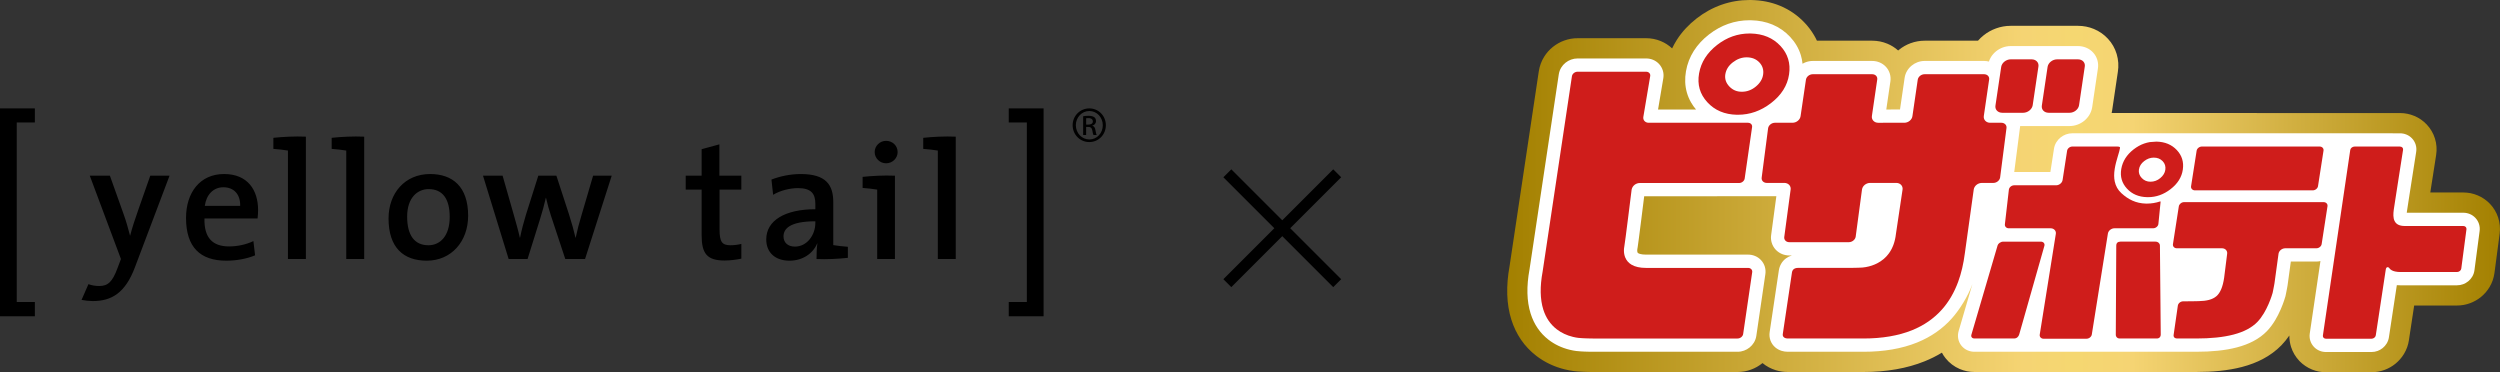
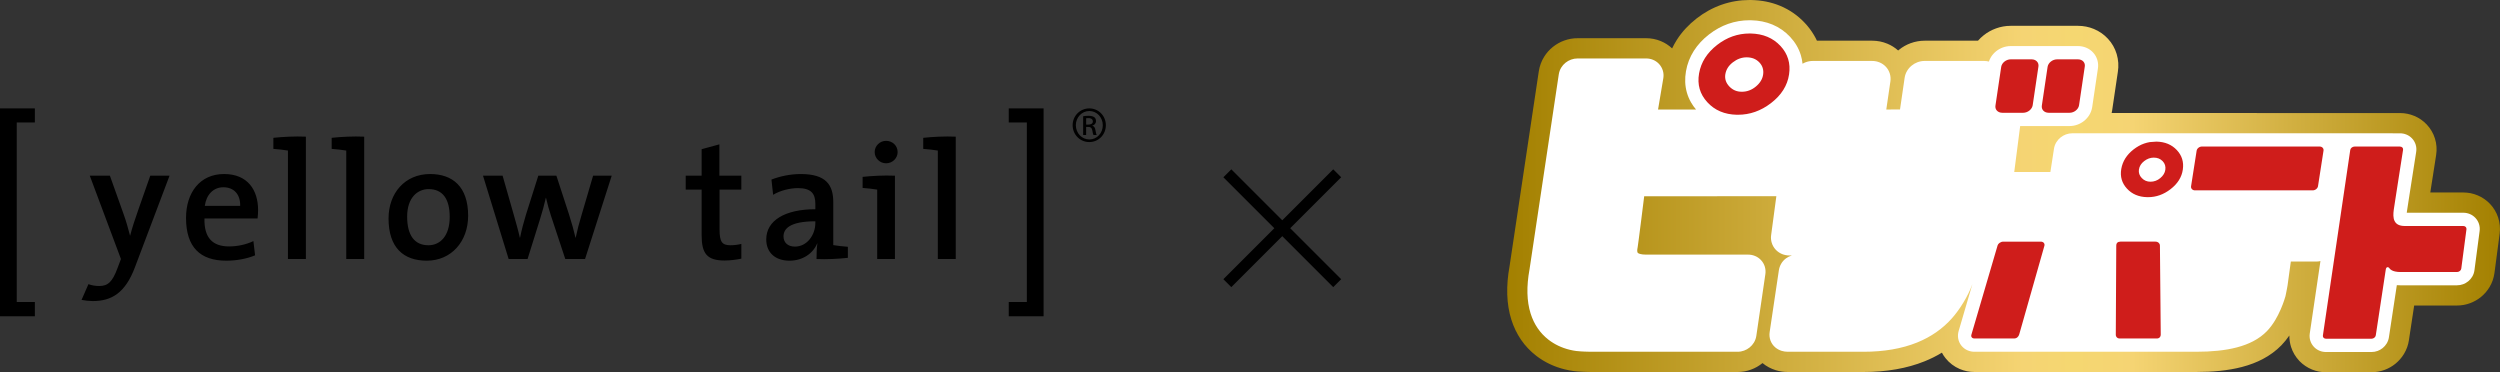
<svg xmlns="http://www.w3.org/2000/svg" id="b" data-name="レイヤー_2" viewBox="0 0 474.083 70.59">
  <rect x="0" y="0" width="474.083" height="70.59" fill="#333333" stroke="none" />
  <defs>
    <linearGradient id="d" data-name="名称未設定グラデーション 4" x1="285.815" y1="35.295" x2="474.083" y2="35.295" gradientUnits="userSpaceOnUse">
      <stop offset="0" stop-color="#a38000" />
      <stop offset=".52" stop-color="#f5d473" />
      <stop offset=".57" stop-color="#f5d771" />
      <stop offset=".63" stop-color="#f5d473" />
      <stop offset="1" stop-color="#a38000" />
    </linearGradient>
  </defs>
  <g id="c" data-name="デザイン">
    <g>
      <g>
        <path d="M441.093,70.59c-.917,0-1.809-.173-2.65-.513-.912-.376-1.71-.913-2.375-1.598l-.035-.037c-.732-.777-1.26-1.668-1.574-2.654-.219-.704-.327-1.439-.32-2.167-.476.688-.981,1.309-1.51,1.855-1.002,1.028-2.19,1.907-3.532,2.613-1.161.612-2.483,1.116-3.929,1.497-1.284.337-2.699.586-4.206.741-1.375.143-2.895.216-4.516.216h-42.011c-.981,0-1.929-.193-2.818-.574-1.042-.445-1.966-1.147-2.672-2.032-.265-.329-.498-.684-.696-1.06-1.029.625-2.127,1.173-3.276,1.636-3.337,1.347-7.236,2.03-11.588,2.03h-14.343c-.784,0-1.553-.113-2.284-.334-.953-.297-1.801-.752-2.528-1.357-.012.01-.024.019-.036.029-.642.518-1.36.924-2.133,1.206-.794.297-1.68.456-2.556.456h-27.469c-.178,0-.384-.002-.603-.006-.179-.002-.404-.008-.63-.015-.207-.006-.42-.014-.621-.023-.195-.008-.382-.018-.549-.028-.625-.025-1.649-.118-2.869-.416-2.028-.495-3.859-1.364-5.44-2.583-2.25-1.737-3.84-4.048-4.727-6.872-.917-2.921-1.028-6.341-.329-10.165l5.541-36.931c.153-.986.492-1.904,1.008-2.734.428-.699.984-1.327,1.649-1.864.657-.525,1.379-.932,2.147-1.211.818-.298,1.674-.45,2.544-.45h13.008c.963,0,1.898.185,2.777.55.8.331,1.522.796,2.148,1.386.257-.547.55-1.081.877-1.596.494-.78,1.073-1.527,1.721-2.221.603-.65,1.29-1.278,2.042-1.863.724-.562,1.482-1.063,2.252-1.489.795-.44,1.624-.813,2.466-1.11.862-.303,1.749-.531,2.636-.679.874-.148,1.78-.223,2.693-.223l.294.002c1.003.023,1.953.122,2.834.297.933.185,1.838.46,2.693.815.892.374,1.736.837,2.511,1.378.767.534,1.488,1.159,2.142,1.856.671.715,1.255,1.49,1.735,2.304.203.341.392.698.564,1.066h10.487c.995,0,1.96.192,2.868.57.757.313,1.444.745,2.05,1.288.059-.05.118-.099.178-.148.638-.519,1.368-.934,2.165-1.23.87-.319,1.766-.48,2.667-.48h10.128c.33-.377.694-.723,1.086-1.033.693-.552,1.476-.988,2.323-1.295.894-.327,1.831-.492,2.783-.492h12.774c1.043,0,2.054.199,3.003.591,1.042.434,1.946,1.066,2.691,1.88.755.814,1.309,1.784,1.641,2.878.329,1.125.402,2.258.222,3.378l-1.085,7.326c-.026.163-.058.323-.094.481l54.675.007c.951,0,1.872.186,2.738.552.86.35,1.677.916,2.349,1.63.712.758,1.249,1.68,1.554,2.669.309.991.386,2.067.221,3.108l-1.108,7.104h6.255c.94,0,1.853.183,2.715.543.877.359,1.699.926,2.37,1.638.682.726,1.208,1.605,1.521,2.544.33,1.01.428,2.041.294,3.068l-.986,7.471c-.129.95-.439,1.842-.922,2.657-.436.728-.985,1.363-1.633,1.892-.623.506-1.315.9-2.057,1.175-.789.296-1.629.447-2.492.447l-8.123.003-1.001,6.598c-.13.9-.445,1.77-.935,2.582-.439.718-.983,1.342-1.619,1.857-.61.495-1.294.886-2.034,1.161-.817.3-1.658.451-2.502.451h-8.628Z" fill="url(#d)" />
        <path d="M336.857,37.204l-.989,7.366c-.073.504-.034,1.003.119,1.498.152.482.404.914.75,1.283.332.354.73.63,1.199.825.435.178.899.268,1.38.268h.488c-.415.122-.794.309-1.112.545-.383.28-.698.632-.923,1.025-.226.386-.374.816-.442,1.273l-1.741,11.681c-.081.545-.033,1.074.147,1.583.184.515.505.975.917,1.323.345.295.75.516,1.223.663.369.112.762.169,1.169.169h14.343c3.858,0,7.274-.589,10.153-1.752,2.629-1.061,4.861-2.615,6.633-4.618,1.494-1.688,3.011-4.136,3.861-6.456l-2.593,8.841c-.144.467-.182.938-.106,1.444.085.51.299.99.613,1.379.311.389.721.701,1.183.898.408.175.848.264,1.306.264h42.011c1.488,0,2.876-.066,4.123-.196,1.312-.135,2.529-.348,3.622-.635,1.165-.307,2.216-.705,3.121-1.183.986-.518,1.847-1.152,2.563-1.888.56-.578,1.094-1.286,1.587-2.107.372-.622.724-1.314,1.046-2.056.29-.67.501-1.256.627-1.628.137-.404.217-.679.242-.766l.027-.093.116-.559.094-.478.095-.502.086-.472.623-4.543h4.837c.265,0,.526-.033.778-.09l-2.027,13.742c-.067.454-.032.923.108,1.372.136.428.371.827.707,1.184.297.306.647.544,1.06.714.382.155.79.233,1.211.233h8.628c.392,0,.779-.069,1.164-.21.348-.129.67-.313.956-.546.296-.24.546-.525.751-.861.223-.369.367-.77.425-1.173l1.501-9.888c.228.02.465.03.708.03l10.709-.003c.401,0,.794-.071,1.16-.209.348-.129.671-.313.964-.551.303-.247.556-.539.757-.874.219-.37.36-.77.419-1.202l.985-7.464c.059-.457.017-.909-.13-1.36-.138-.415-.371-.804-.673-1.125-.303-.321-.665-.569-1.058-.73-.391-.163-.806-.246-1.235-.246h-10.721c.007-.072.017-.151.029-.24.042-.287.167-1.1.332-2.165l.578-3.72.846-5.415c.073-.462.039-.938-.098-1.378-.134-.434-.369-.838-.683-1.171-.302-.321-.664-.569-1.049-.726-.391-.165-.81-.249-1.244-.249l-62.121-.007c-.41,0-.817.072-1.229.221-.367.136-.708.33-1.016.578-.319.257-.587.563-.801.914-.237.392-.389.819-.446,1.228l-.68,4.409h-6.855l1.031-7.999.093-.72h9.373c.506,0,1.008-.09,1.468-.26.454-.162.879-.398,1.262-.701.387-.306.715-.668.977-1.081.29-.46.481-.956.573-1.516l1.085-7.328c.089-.553.056-1.101-.105-1.652-.161-.532-.435-1.008-.801-1.403-.365-.399-.808-.709-1.325-.924-.483-.199-1-.301-1.538-.301h-12.774c-.501,0-1,.089-1.477.263-.455.165-.879.402-1.252.699-.384.303-.71.663-.981,1.086-.178.284-.314.582-.416.889-.293-.075-.596-.117-.907-.117h-11.288c-.449,0-.893.08-1.331.24-.403.15-.776.362-1.098.625-.349.28-.641.614-.859.974-.256.416-.423.87-.495,1.354l-.878,6.013-2.601.002.778-5.321c.075-.509.037-1.013-.119-1.516-.155-.489-.412-.924-.741-1.268-.334-.36-.738-.639-1.193-.827-.437-.182-.906-.275-1.392-.275h-11.277c-.45,0-.896.08-1.323.237-.213.078-.417.176-.616.292-.057-.561-.163-1.111-.325-1.639-.196-.643-.471-1.266-.815-1.843-.337-.571-.75-1.119-1.229-1.629-.472-.503-.991-.953-1.54-1.335-.551-.385-1.151-.714-1.789-.982-.619-.258-1.28-.457-1.965-.594-.664-.132-1.368-.207-2.124-.224l-.258-.002c-.7,0-1.395.058-2.061.171-.671.112-1.341.285-1.993.513-.641.226-1.275.511-1.883.848-.598.331-1.188.721-1.755,1.161-.588.457-1.125.946-1.592,1.45-.487.522-.919,1.081-1.287,1.66-.374.59-.688,1.213-.933,1.849-.248.64-.435,1.315-.554,2.005-.122.702-.171,1.394-.145,2.059.027.691.135,1.369.319,2.011.185.648.452,1.277.796,1.874.267.462.583.908.936,1.326h-7.202l1.008-5.996c.071-.494.031-.979-.112-1.422-.143-.457-.392-.883-.722-1.233-.317-.336-.696-.596-1.124-.773-.413-.171-.853-.258-1.309-.258h-13.008c-.42,0-.836.074-1.235.219-.376.137-.726.334-1.048.591-.322.26-.593.567-.799.902-.242.39-.401.816-.473,1.278l-5.552,37.006c-.595,3.223-.526,6.039.206,8.37.647,2.059,1.794,3.736,3.41,4.983,1.154.89,2.503,1.527,4.009,1.895.919.225,1.677.294,2.165.312.151.01.322.019.504.026.186.008.383.015.58.021.202.006.404.012.582.014.193.004.373.005.53.005h27.469c.432,0,.857-.078,1.228-.219.381-.138.735-.337,1.053-.594.323-.26.594-.569.813-.925.239-.394.394-.821.459-1.269l1.715-11.712c.072-.484.036-.965-.116-1.458-.145-.451-.383-.856-.718-1.215-.322-.341-.707-.603-1.109-.766-.417-.176-.862-.265-1.324-.265h-19.368c-.914,0-1.322-.181-1.453-.258-.105-.062-.131-.107-.153-.161-.028-.067-.06-.188-.058-.386.001-.092.01-.181.017-.218.03-.134.06-.272.292-2.038.13-.998.294-2.285.457-3.573.112-.887.392-3.127.554-4.428l25.061-.018Z" fill="#fff" />
        <g>
          <path d="M388.482,21.383c-.207,0-.401-.037-.576-.111-.167-.069-.311-.168-.429-.295-.116-.126-.199-.272-.246-.433-.049-.168-.059-.347-.028-.534l1.091-7.347c.031-.186.102-.368.211-.541.107-.169.245-.32.41-.45.165-.132.349-.235.547-.307.204-.074.413-.112.622-.112h3.978c.207,0,.401.037.577.11.169.07.313.17.429.297.116.125.199.27.249.434.05.169.059.349.027.533l-1.088,7.348c-.031.185-.102.368-.211.54-.107.168-.245.32-.411.451-.166.131-.35.235-.547.305-.204.075-.413.113-.621.113h-3.983Z" fill="#cf1d1b" />
          <path d="M379.682,21.383c-.207,0-.4-.037-.574-.111-.167-.069-.311-.168-.429-.295-.116-.126-.199-.272-.247-.433-.05-.169-.059-.349-.027-.533l1.092-7.348c.031-.185.103-.368.212-.541.107-.168.245-.32.411-.45.166-.132.35-.235.549-.307.204-.074.412-.112.62-.112h3.982c.206,0,.399.037.574.11.169.07.312.17.428.297.117.126.201.272.249.434.05.169.06.349.03.534l-1.09,7.347c-.033.185-.105.368-.215.54-.107.167-.245.319-.411.451-.167.131-.351.235-.547.305-.204.075-.413.113-.622.113h-3.983Z" fill="#cf1d1b" />
          <path d="M329.365,21.763c-.582-.012-1.141-.073-1.662-.178-.522-.105-1.023-.259-1.487-.456-.464-.197-.905-.444-1.313-.734-.408-.291-.792-.632-1.141-1.014-.35-.38-.649-.785-.891-1.203-.24-.418-.427-.858-.556-1.309-.13-.451-.205-.928-.224-1.416-.019-.489.018-1.003.11-1.529.092-.527.234-1.042.422-1.528.187-.487.427-.962.711-1.41.283-.447.62-.881,1.002-1.291.38-.41.816-.806,1.295-1.179.463-.359.944-.677,1.429-.946.487-.269.991-.496,1.5-.676.513-.18,1.042-.316,1.571-.405.531-.09,1.085-.136,1.646-.136l.231.002c.582.013,1.141.073,1.661.176.523.104,1.023.255,1.487.449.468.196.91.438,1.315.721.408.284.794.619,1.146.994.353.376.654.775.897,1.186.244.41.437.846.574,1.296.137.449.222.924.252,1.41.03.484.006.998-.073,1.527-.078.525-.209,1.04-.391,1.527-.18.488-.416.964-.701,1.416-.287.455-.628.895-1.014,1.308-.389.415-.837.818-1.329,1.196-.48.367-.975.691-1.472.965-.499.273-1.014.506-1.534.688-.518.182-1.055.32-1.595.411-.541.091-1.098.137-1.655.137l-.212-.002ZM331.223,10.871c-.232,0-.463.02-.687.059-.229.04-.453.1-.666.178-.218.079-.434.178-.643.295-.206.116-.414.254-.619.413-.206.158-.391.326-.551.497-.161.174-.304.359-.423.55-.117.19-.216.392-.294.601-.075.207-.131.425-.166.651-.031.211-.04.422-.024.625.016.203.058.402.122.592.064.192.154.378.265.555.11.176.246.349.404.515.155.164.325.31.501.435.175.124.363.229.56.313.197.083.405.146.619.187.213.041.439.062.674.062.247,0,.491-.021.724-.061.234-.041.465-.104.687-.187.225-.083.444-.188.65-.309.211-.124.417-.268.611-.431.2-.165.378-.336.53-.508.155-.173.292-.357.408-.546.114-.186.209-.382.283-.585.074-.201.127-.41.158-.621.033-.227.043-.446.03-.653-.013-.21-.05-.414-.11-.607-.06-.195-.145-.382-.25-.558-.105-.174-.236-.344-.389-.505-.153-.16-.319-.301-.495-.42-.176-.119-.367-.22-.567-.299-.197-.079-.411-.139-.638-.178-.222-.039-.46-.059-.705-.059Z" fill="#cf1d1b" />
          <path d="M416.24,36.099c-.116,0-.226-.021-.328-.064-.096-.04-.178-.097-.247-.169-.066-.07-.115-.153-.145-.245-.03-.094-.037-.194-.021-.298l1.053-6.729c.015-.107.052-.211.112-.309.058-.096.135-.183.228-.259.094-.075.198-.135.311-.176.116-.042.236-.064.356-.064h22.316c.118,0,.23.021.33.063.096.04.178.096.246.167.066.07.115.152.144.244.03.094.037.195.022.299l-1.043,6.728c-.016.107-.054.211-.113.31-.059.097-.135.184-.228.26-.093.076-.197.136-.31.177-.117.043-.236.065-.354.065h-22.328Z" fill="#cf1d1b" />
          <path d="M408.942,26.855c.413.01.795.05,1.154.121.358.072.7.175,1.016.307.318.133.62.299.9.492.28.196.544.424.783.679.243.259.45.532.617.812.168.281.3.579.394.885.094.306.154.63.175.963.021.334.006.686-.045,1.045-.053.361-.141.713-.264,1.045-.123.333-.283.658-.477.967-.195.31-.428.61-.691.892-.267.286-.573.561-.908.819-.327.251-.664.473-1.001.659-.34.188-.691.346-1.044.472-.353.125-.719.22-1.087.282-.369.063-.75.095-1.133.095l-.159-.002c-.403-.009-.785-.05-1.136-.121-.354-.071-.696-.176-1.018-.311-.316-.134-.619-.302-.898-.5-.281-.2-.544-.433-.781-.692-.241-.262-.446-.539-.61-.822-.164-.282-.292-.583-.382-.892-.089-.309-.142-.634-.156-.967-.014-.335.01-.686.072-1.046.062-.361.159-.713.285-1.045.126-.332.289-.657.482-.965.193-.307.424-.605.682-.885.263-.284.562-.557.887-.81.316-.246.645-.464.976-.648.333-.185.678-.34,1.028-.463.35-.122.713-.216,1.078-.277M408.425,29.89c-.159,0-.32.014-.477.041-.158.028-.314.069-.464.124-.155.057-.306.126-.449.207-.146.083-.291.18-.43.288-.14.107-.269.223-.382.344-.112.121-.211.251-.293.385-.083.133-.152.275-.206.422-.052.144-.091.297-.115.456-.021.149-.026.296-.014.439.012.139.04.279.087.416.046.135.109.266.187.392.079.124.174.245.285.36.11.115.228.217.351.304.121.086.254.159.392.217.137.058.282.102.433.131.147.028.306.043.47.043.173,0,.342-.015.503-.043.163-.028.324-.071.479-.128.155-.057.308-.13.454-.214.144-.084.287-.185.425-.3.135-.112.258-.231.368-.354.111-.126.206-.254.284-.383.081-.131.147-.268.198-.409.051-.142.088-.288.108-.435.022-.158.029-.311.019-.458-.01-.151-.036-.295-.078-.428-.041-.136-.101-.268-.176-.392-.077-.126-.169-.245-.273-.353-.107-.112-.225-.211-.348-.295-.123-.083-.257-.154-.398-.211-.139-.055-.289-.097-.448-.126-.156-.027-.322-.041-.493-.041Z" fill="#cf1d1b" />
-           <path d="M412.827,64.181c-.116,0-.222-.02-.314-.059-.083-.035-.153-.083-.206-.144-.05-.056-.088-.123-.109-.194-.021-.068-.026-.141-.016-.211l.809-5.614c.015-.107.053-.211.113-.311.06-.098.136-.186.229-.263.094-.076.198-.136.309-.178.116-.043.235-.065.355-.065,0,0,.847-.004,1.149-.007.302-.002.633-.006.948-.012.316-.004.619-.01.865-.018.381-.007.719-.029,1.036-.067.335-.04.63-.096.902-.169.28-.075.539-.17.766-.283.235-.116.448-.254.631-.41.184-.155.356-.349.511-.577.153-.224.292-.486.415-.778.121-.292.23-.62.321-.979.092-.358.169-.753.23-1.177l.571-4.543c.021-.137.011-.273-.031-.403-.04-.126-.107-.238-.198-.335-.089-.094-.199-.17-.326-.223-.131-.054-.272-.08-.42-.08h-8.564c-.117,0-.228-.021-.329-.064-.094-.039-.179-.097-.246-.167-.067-.072-.116-.154-.144-.244-.031-.095-.039-.196-.023-.299l1.114-7.171c.016-.107.054-.211.114-.31.059-.095.136-.183.229-.259.093-.074.197-.134.311-.176.115-.043.234-.064.354-.064h26.444c.117,0,.228.021.33.063.096.04.178.097.245.168.068.071.116.153.145.243.03.095.038.196.023.3l-1.106,7.17c-.016.107-.054.21-.113.31-.059.096-.135.183-.228.258-.092.075-.199.136-.31.177-.115.043-.235.065-.355.065h-5.902c-.149,0-.297.026-.439.078-.14.052-.269.124-.383.215-.116.091-.214.197-.289.317-.08.125-.133.258-.157.396l-.776,5.659-.076.418-.092.482-.091.459-.092.442c-.021.074-.09.311-.207.657-.112.332-.3.85-.553,1.436-.278.642-.58,1.235-.896,1.764-.392.653-.806,1.207-1.233,1.647-.527.541-1.176,1.017-1.928,1.413-.741.391-1.613.719-2.591.976-.961.252-2.05.443-3.238.565-1.166.121-2.467.183-3.865.183l-3.619-.007Z" fill="#cf1d1b" />
          <path d="M374.435,64.189c-.116,0-.222-.021-.315-.06-.085-.036-.155-.088-.207-.154-.051-.064-.083-.139-.097-.223-.013-.088-.003-.185.028-.287l4.971-16.944c.023-.08.069-.164.132-.244.064-.083.149-.161.245-.227.101-.071.211-.126.326-.165.123-.041.249-.063.375-.063h7.118c.117,0,.226.021.322.062.092.038.169.093.231.163.06.069.103.149.126.238.023.094.025.193.003.296,0,0-4.748,16.71-4.78,16.819-.033.113-.078.217-.135.311-.059.096-.13.18-.211.25-.084.072-.179.128-.283.166-.112.04-.235.062-.364.062h-7.486Z" fill="#cf1d1b" />
-           <path d="M387.539,64.236c-.118,0-.229-.021-.329-.063-.094-.039-.178-.097-.245-.167-.067-.071-.115-.153-.143-.244-.031-.097-.038-.197-.022-.3l3.055-19.122c.021-.141.012-.278-.029-.407-.04-.126-.106-.24-.197-.335-.089-.096-.199-.171-.326-.225-.131-.055-.273-.082-.422-.082h-7.94c-.119,0-.23-.021-.331-.063-.095-.04-.178-.097-.246-.168-.066-.071-.115-.154-.145-.245-.03-.094-.038-.196-.023-.302l.756-6.57c.016-.103.054-.207.113-.306.06-.097.136-.184.228-.259.093-.076.197-.135.309-.177.116-.042.235-.064.354-.064h7.937c.149,0,.296-.026.438-.079.137-.05.264-.121.378-.214.114-.092.209-.2.282-.321.077-.125.126-.259.146-.398l.853-5.531c.015-.107.052-.211.112-.309.058-.095.134-.183.228-.259.093-.075.197-.135.309-.176.116-.042.235-.064.354-.064h8.497c.132,0,.24.01.323.03.069.016.122.039.159.067.024.02.04.043.048.071.009.03.01.066.003.107-.053.368-.2.855-.37,1.42l-.078.259c-.198.664-.421,1.441-.552,2.254-.149.924-.148,1.718.002,2.426.183.863.598,1.599,1.234,2.189.33.305.667.577,1.002.807.358.246.728.455,1.099.622.39.176.8.313,1.22.407.438.098.897.154,1.365.163h.183c.214,0,.425-.008.635-.026.211-.017.419-.042.625-.077.207-.034.411-.075.615-.125.203-.051.405-.108.604-.175.002,0,.04,0,.056,0,.002,0,.041.005.043.006.011.027.013.045.012.078,0,.027-.003.05-.006.068,0,.002-.007.044-.007.045l-.406,4.082c-.015.103-.052.207-.111.306-.057.096-.133.183-.226.259-.092.074-.196.135-.309.177-.115.042-.234.064-.354.064h-7.328c-.148,0-.296.026-.439.079-.14.053-.268.126-.379.216-.115.092-.211.199-.284.319-.077.128-.126.262-.146.398l-3.048,19.121c-.016.107-.055.211-.116.31-.06.097-.138.184-.23.259-.095.076-.199.135-.311.176-.116.044-.235.065-.354.065h-8.128Z" fill="#cf1d1b" />
          <path d="M401.914,64.189c-.093,0-.183-.018-.266-.052-.083-.035-.157-.083-.219-.145-.063-.062-.114-.139-.148-.222-.037-.088-.055-.186-.056-.289,0-.066.09-16.893.09-16.893,0-.131.02-.246.055-.342.033-.091.083-.168.146-.228.063-.06.143-.107.236-.14.098-.034.213-.053.342-.056.048-.002.688-.006.688-.006h2.837l3.142.006c.118,0,.231.021.337.064.102.041.192.099.269.173.074.072.134.159.173.251.04.097.058.199.054.304.002.146.153,16.816.153,16.816,0,.111-.016.217-.052.312-.033.091-.083.17-.145.236-.064.066-.14.117-.228.154-.092.037-.194.056-.303.056h-7.105Z" fill="#cf1d1b" />
-           <path d="M302.037,64.189c-.142,0-.306-.002-.482-.005-.177-.002-.364-.007-.552-.013-.187-.006-.375-.012-.552-.02-.176-.007-.34-.016-.482-.026-.301-.009-.914-.052-1.693-.243-1.165-.284-2.197-.77-3.071-1.443-1.199-.925-2.055-2.184-2.545-3.744-.61-1.945-.653-4.367-.125-7.199l5.558-37.049c.017-.112.058-.221.121-.323.062-.101.143-.192.241-.271.099-.079.21-.142.328-.185.122-.045.249-.068.374-.068h13.008c.123,0,.24.022.345.066.1.041.187.101.258.176.069.074.12.16.15.255.031.097.038.204.022.314l-1.309,7.777c-.022.148-.012.291.03.425.041.132.111.25.205.349.094.101.208.179.34.234.135.056.282.084.437.084h18.836c.123,0,.24.022.346.066.1.042.187.101.258.176.07.074.121.16.151.256.031.099.04.205.024.316l-1.407,9.763c-.016.11-.057.219-.121.323-.062.102-.144.192-.241.271-.098.08-.208.142-.326.186-.122.045-.247.068-.372.068h-18.846c-.156,0-.316.026-.476.079-.162.054-.315.132-.453.233-.149.11-.274.24-.373.386-.107.159-.183.339-.226.533,0,0-.514,4.116-.676,5.4-.163,1.284-.326,2.567-.456,3.563-.054.41-.217,1.657-.254,1.822-.059.292-.074.553-.076.722-.007.506.078.975.251,1.391.24.578.646,1.038,1.204,1.365.684.4,1.601.603,2.726.603h19.368c.124,0,.24.022.345.067.1.04.187.1.259.176.069.074.12.161.15.256.031.099.039.205.022.316l-1.716,11.719c-.017.113-.057.223-.12.326-.063.102-.144.194-.242.273s-.208.142-.327.185c-.122.046-.248.069-.373.069h-27.469Z" fill="#cf1d1b" />
          <path d="M441.093,64.236c-.096,0-.186-.016-.268-.05-.076-.031-.142-.077-.197-.133-.052-.055-.091-.121-.114-.193-.023-.074-.029-.155-.016-.239l5.188-35.179c.013-.086.044-.169.092-.247.048-.078.11-.148.184-.207.075-.061.159-.108.251-.143.093-.034.19-.051.287-.051h8.615c.095,0,.184.017.264.05.077.031.143.076.196.132.052.055.09.12.112.192.024.074.029.154.016.238-.02.126-.847,5.421-.847,5.421l-.578,3.722c-.167,1.077-.293,1.899-.335,2.189-.064.454-.089.834-.076,1.162.016.398.087.725.219.998.149.308.379.545.684.705.325.169.747.254,1.253.254h11.103c.093,0,.182.017.263.051.077.031.144.077.197.134.053.056.093.123.117.195.025.076.032.157.021.24l-.984,7.46c-.012.084-.041.167-.088.246-.045.076-.107.146-.183.208-.074.06-.159.108-.248.141-.093.035-.188.052-.286.052l-10.71.003c-.378,0-.72-.033-1.018-.099-.235-.052-.445-.125-.624-.217-.124-.064-.23-.137-.315-.215-.026-.025-.063-.062-.088-.101-.031-.045-.06-.084-.09-.117-.034-.037-.064-.067-.096-.091-.035-.026-.069-.047-.104-.061-.041-.016-.079-.023-.117-.023-.05,0-.097.012-.14.038-.042.026-.078.06-.106.102-.026.039-.05.085-.067.136-.017.05-.03.107-.039.172l-1.893,12.474c-.012.086-.043.17-.091.25-.047.077-.108.147-.183.207s-.159.108-.249.142c-.093.034-.188.051-.284.051h-8.628Z" fill="#cf1d1b" />
-           <path d="M339.042,64.189c-.159,0-.306-.021-.437-.06-.127-.04-.235-.096-.32-.169-.085-.072-.146-.159-.182-.258-.038-.107-.047-.23-.027-.363l1.741-11.681c.021-.14.062-.266.125-.373.059-.102.137-.192.235-.264.097-.072.211-.126.341-.164.132-.038.279-.057.439-.057h9.273c.171,0,.37,0,.582-.003.212-.002.438-.005.664-.008l.663-.014c.213-.006.412-.012.584-.018.321-.003.707-.041,1.088-.108.772-.135,1.497-.373,2.152-.708.909-.463,1.662-1.101,2.24-1.897.715-.984,1.161-2.213,1.326-3.654l1.258-8.428c.026-.17.015-.338-.035-.496-.046-.15-.129-.292-.24-.409-.111-.117-.246-.209-.4-.273-.157-.065-.33-.098-.514-.098h-4.963c-.183,0-.364.033-.539.097-.169.061-.326.15-.467.262-.14.113-.258.245-.349.393-.095.155-.155.319-.181.488l-1.199,8.96c-.021.135-.071.269-.15.397-.078.126-.177.238-.295.332-.121.097-.255.174-.401.228-.149.055-.302.082-.456.082h-11.286c-.152,0-.295-.027-.424-.08-.125-.052-.231-.126-.317-.217-.087-.093-.149-.199-.186-.317-.038-.123-.048-.255-.027-.392l1.203-8.959c.026-.169.015-.335-.035-.493-.047-.154-.128-.291-.24-.409-.11-.117-.245-.209-.4-.273-.159-.065-.333-.099-.516-.099h-3.337c-.151,0-.293-.027-.422-.082-.125-.05-.232-.123-.32-.216-.088-.093-.151-.2-.189-.318-.039-.123-.049-.254-.03-.39l1.22-9.365c.02-.134.069-.268.146-.394.076-.124.174-.235.293-.333.12-.097.254-.173.397-.226.149-.055.302-.083.457-.084h3.336c.18,0,.36-.033.535-.097.166-.06.323-.149.464-.263.14-.113.256-.245.347-.392.094-.155.154-.318.18-.487l1.02-6.927c.021-.138.07-.272.147-.398.075-.124.173-.235.292-.332.12-.096.253-.173.397-.226.148-.055.301-.083.453-.083h11.277c.152,0,.294.027.423.081.124.051.231.124.316.216.087.091.149.197.187.316.038.123.047.254.027.39l-1.013,6.926c-.025.173-.012.34.039.497.05.153.131.29.241.407s.245.209.401.273c.156.065.329.1.513.101l4.961-.003c.182,0,.363-.033.538-.097.167-.06.324-.149.466-.263.139-.112.255-.245.347-.392.094-.155.154-.319.179-.488l1.011-6.926c.021-.139.07-.273.147-.397.076-.126.175-.237.293-.332.119-.097.253-.173.397-.226.149-.055.302-.083.454-.083h11.288c.152,0,.295.027.425.081.124.051.231.124.319.217.087.091.15.197.187.316.039.125.049.255.028.389l-1.011,6.927c-.025.172-.011.339.04.497.048.15.131.29.241.406.112.118.246.21.401.273.159.066.331.099.514.099h2.14c.151,0,.295.029.425.083.125.052.232.125.321.218.088.093.151.2.189.317.04.122.05.253.031.387l-1.207,9.365c-.021.136-.069.271-.146.397-.076.125-.174.236-.292.333-.119.097-.252.173-.395.226-.149.055-.301.083-.455.083h-2.182c-.183,0-.364.033-.539.097-.169.061-.325.15-.466.263-.141.112-.259.245-.349.393-.095.155-.155.319-.18.487l-1.682,12.076c-.262,2.031-.677,3.806-1.271,5.427-.742,2.025-1.769,3.787-3.054,5.238-1.513,1.71-3.427,3.039-5.69,3.952-2.578,1.041-5.677,1.569-9.211,1.569h-14.343Z" fill="#cf1d1b" />
        </g>
      </g>
      <g>
        <line x1="232.745" y1="32.862" x2="253.579" y2="53.696" fill="none" stroke="#000" stroke-miterlimit="10" stroke-width="2.13" />
        <line x1="253.579" y1="32.862" x2="232.745" y2="53.696" fill="none" stroke="#000" stroke-miterlimit="10" stroke-width="2.13" />
      </g>
      <g>
        <path d="M206.578,20.555c1.741,0,3.129,1.417,3.129,3.186,0,1.798-1.388,3.2-3.144,3.2-1.742,0-3.156-1.402-3.156-3.2,0-1.769,1.414-3.186,3.156-3.186h.015ZM206.563,21.051c-1.401,0-2.548,1.203-2.548,2.69,0,1.515,1.146,2.705,2.563,2.705,1.415.014,2.549-1.189,2.549-2.691s-1.134-2.705-2.549-2.705h-.015ZM205.97,25.596h-.567v-3.555c.297-.041.579-.084,1.005-.084.537,0,.893.114,1.104.269.211.156.326.396.326.737,0,.468-.312.75-.695.864v.028c.312.057.525.34.596.865.084.551.17.765.226.878h-.595c-.085-.113-.17-.439-.24-.906-.086-.454-.312-.624-.766-.624h-.396v1.529ZM205.97,23.628h.411c.467,0,.864-.17.864-.609,0-.312-.227-.624-.864-.624-.184,0-.312.015-.411.028v1.204Z" />
        <path d="M0,59.975V20.555h6.61v2.67h-3.433v34.049h3.433v2.701H0ZM25.605,50.643c-1.843,4.926-4.452,6.45-8.012,6.45-.634,0-1.492-.094-2.129-.221l1.307-2.988c.699.255,1.335.35,2.067.35,1.589,0,2.478-.731,3.463-3.432l.634-1.685-5.909-15.8h3.814l2.574,7.217c.508,1.398.889,2.796,1.24,4.131h.031c.317-1.271.985-3.338,1.557-4.927l2.255-6.422h3.655l-6.548,17.326ZM48.847,41.424h-10.072c-.096,3.656,1.525,5.309,4.671,5.309,1.621,0,3.304-.382,4.608-1.018l.318,2.702c-1.59.667-3.528,1.017-5.466,1.017-4.927,0-7.628-2.543-7.628-8.106,0-4.768,2.605-8.328,7.215-8.328,4.512,0,6.45,3.083,6.45,6.835,0,.444-.031.985-.096,1.589ZM42.366,35.512c-1.906,0-3.242,1.399-3.528,3.528h6.706c.064-2.16-1.176-3.528-3.178-3.528ZM58.007,49.117h-3.402v-20.566c-.762-.127-1.843-.255-2.764-.318v-2.098c1.779-.19,4.1-.317,6.166-.221v23.204ZM69.063,49.117h-3.401v-20.566c-.763-.127-1.843-.255-2.766-.318v-2.098c1.781-.19,4.1-.317,6.167-.221v23.204ZM80.927,49.434c-4.386,0-7.246-2.446-7.246-8.01,0-4.768,3.083-8.424,7.882-8.424,4.226,0,7.213,2.353,7.213,7.915,0,4.863-3.177,8.518-7.849,8.518ZM81.276,35.86c-2.066,0-4.067,1.59-4.067,5.213,0,3.562,1.399,5.436,4.035,5.436,2.194,0,4.036-1.716,4.036-5.371,0-3.37-1.301-5.278-4.004-5.278ZM110.946,49.117h-3.749l-2.734-8.265c-.35-1.049-.636-2.129-.922-3.338h-.031c-.317,1.399-.668,2.639-1.08,3.972l-2.385,7.631h-3.589l-4.863-15.8h3.718l2.098,7.345c.413,1.492.858,2.987,1.175,4.417h.034c.316-1.557.698-2.956,1.11-4.324l2.353-7.438h3.432l2.384,7.311c.603,1.908.922,3.083,1.238,4.451h.034c.317-1.461.635-2.734,1.112-4.29l2.193-7.472h3.528l-5.054,15.8ZM137.437,49.403c-3.368,0-4.386-1.304-4.386-4.832v-8.615h-3.018v-2.639h3.018v-5.022l3.368-.922v5.943h4.164v2.639h-4.131v7.566c0,2.353.476,2.987,2.065,2.987.7,0,1.463-.096,2.067-.255v2.797c-.92.191-2.098.351-3.146.351ZM154.841,49.117c0-1.018.031-2.067.159-2.925l-.034-.032c-.762,1.876-2.733,3.275-5.243,3.275-2.701,0-4.417-1.526-4.417-4.038,0-3.624,3.623-5.721,9.311-5.721v-1.018c0-1.971-.827-2.987-3.304-2.987-1.463,0-3.369.445-4.703,1.271l-.317-2.891c1.556-.606,3.526-1.05,5.561-1.05,4.83,0,6.164,2.098,6.164,5.34v8.138c.763.127,1.843.255,2.764.317v2.098c-1.778.191-4.097.317-5.941.224ZM154.617,41.965c-4.956,0-6.037,1.494-6.037,2.86,0,1.176.824,1.939,2.159,1.939,2.32,0,3.877-2.225,3.877-4.482v-.317ZM169.712,49.117h-3.367v-13.161c-.764-.127-1.843-.255-2.766-.317v-2.098c1.781-.191,4.069-.317,6.133-.224v15.8ZM168.029,30.967c-1.176,0-2.162-.954-2.162-2.132s.985-2.129,2.162-2.129c1.208,0,2.193.923,2.193,2.129,0,1.178-.986,2.132-2.193,2.132ZM181.241,49.117h-3.399v-20.566c-.764-.127-1.843-.255-2.766-.318v-2.098c1.781-.19,4.1-.317,6.166-.221v23.204ZM191.29,59.975v-2.701h3.432V23.225h-3.432v-2.67h6.609v39.421h-6.609Z" />
      </g>
    </g>
  </g>
</svg>